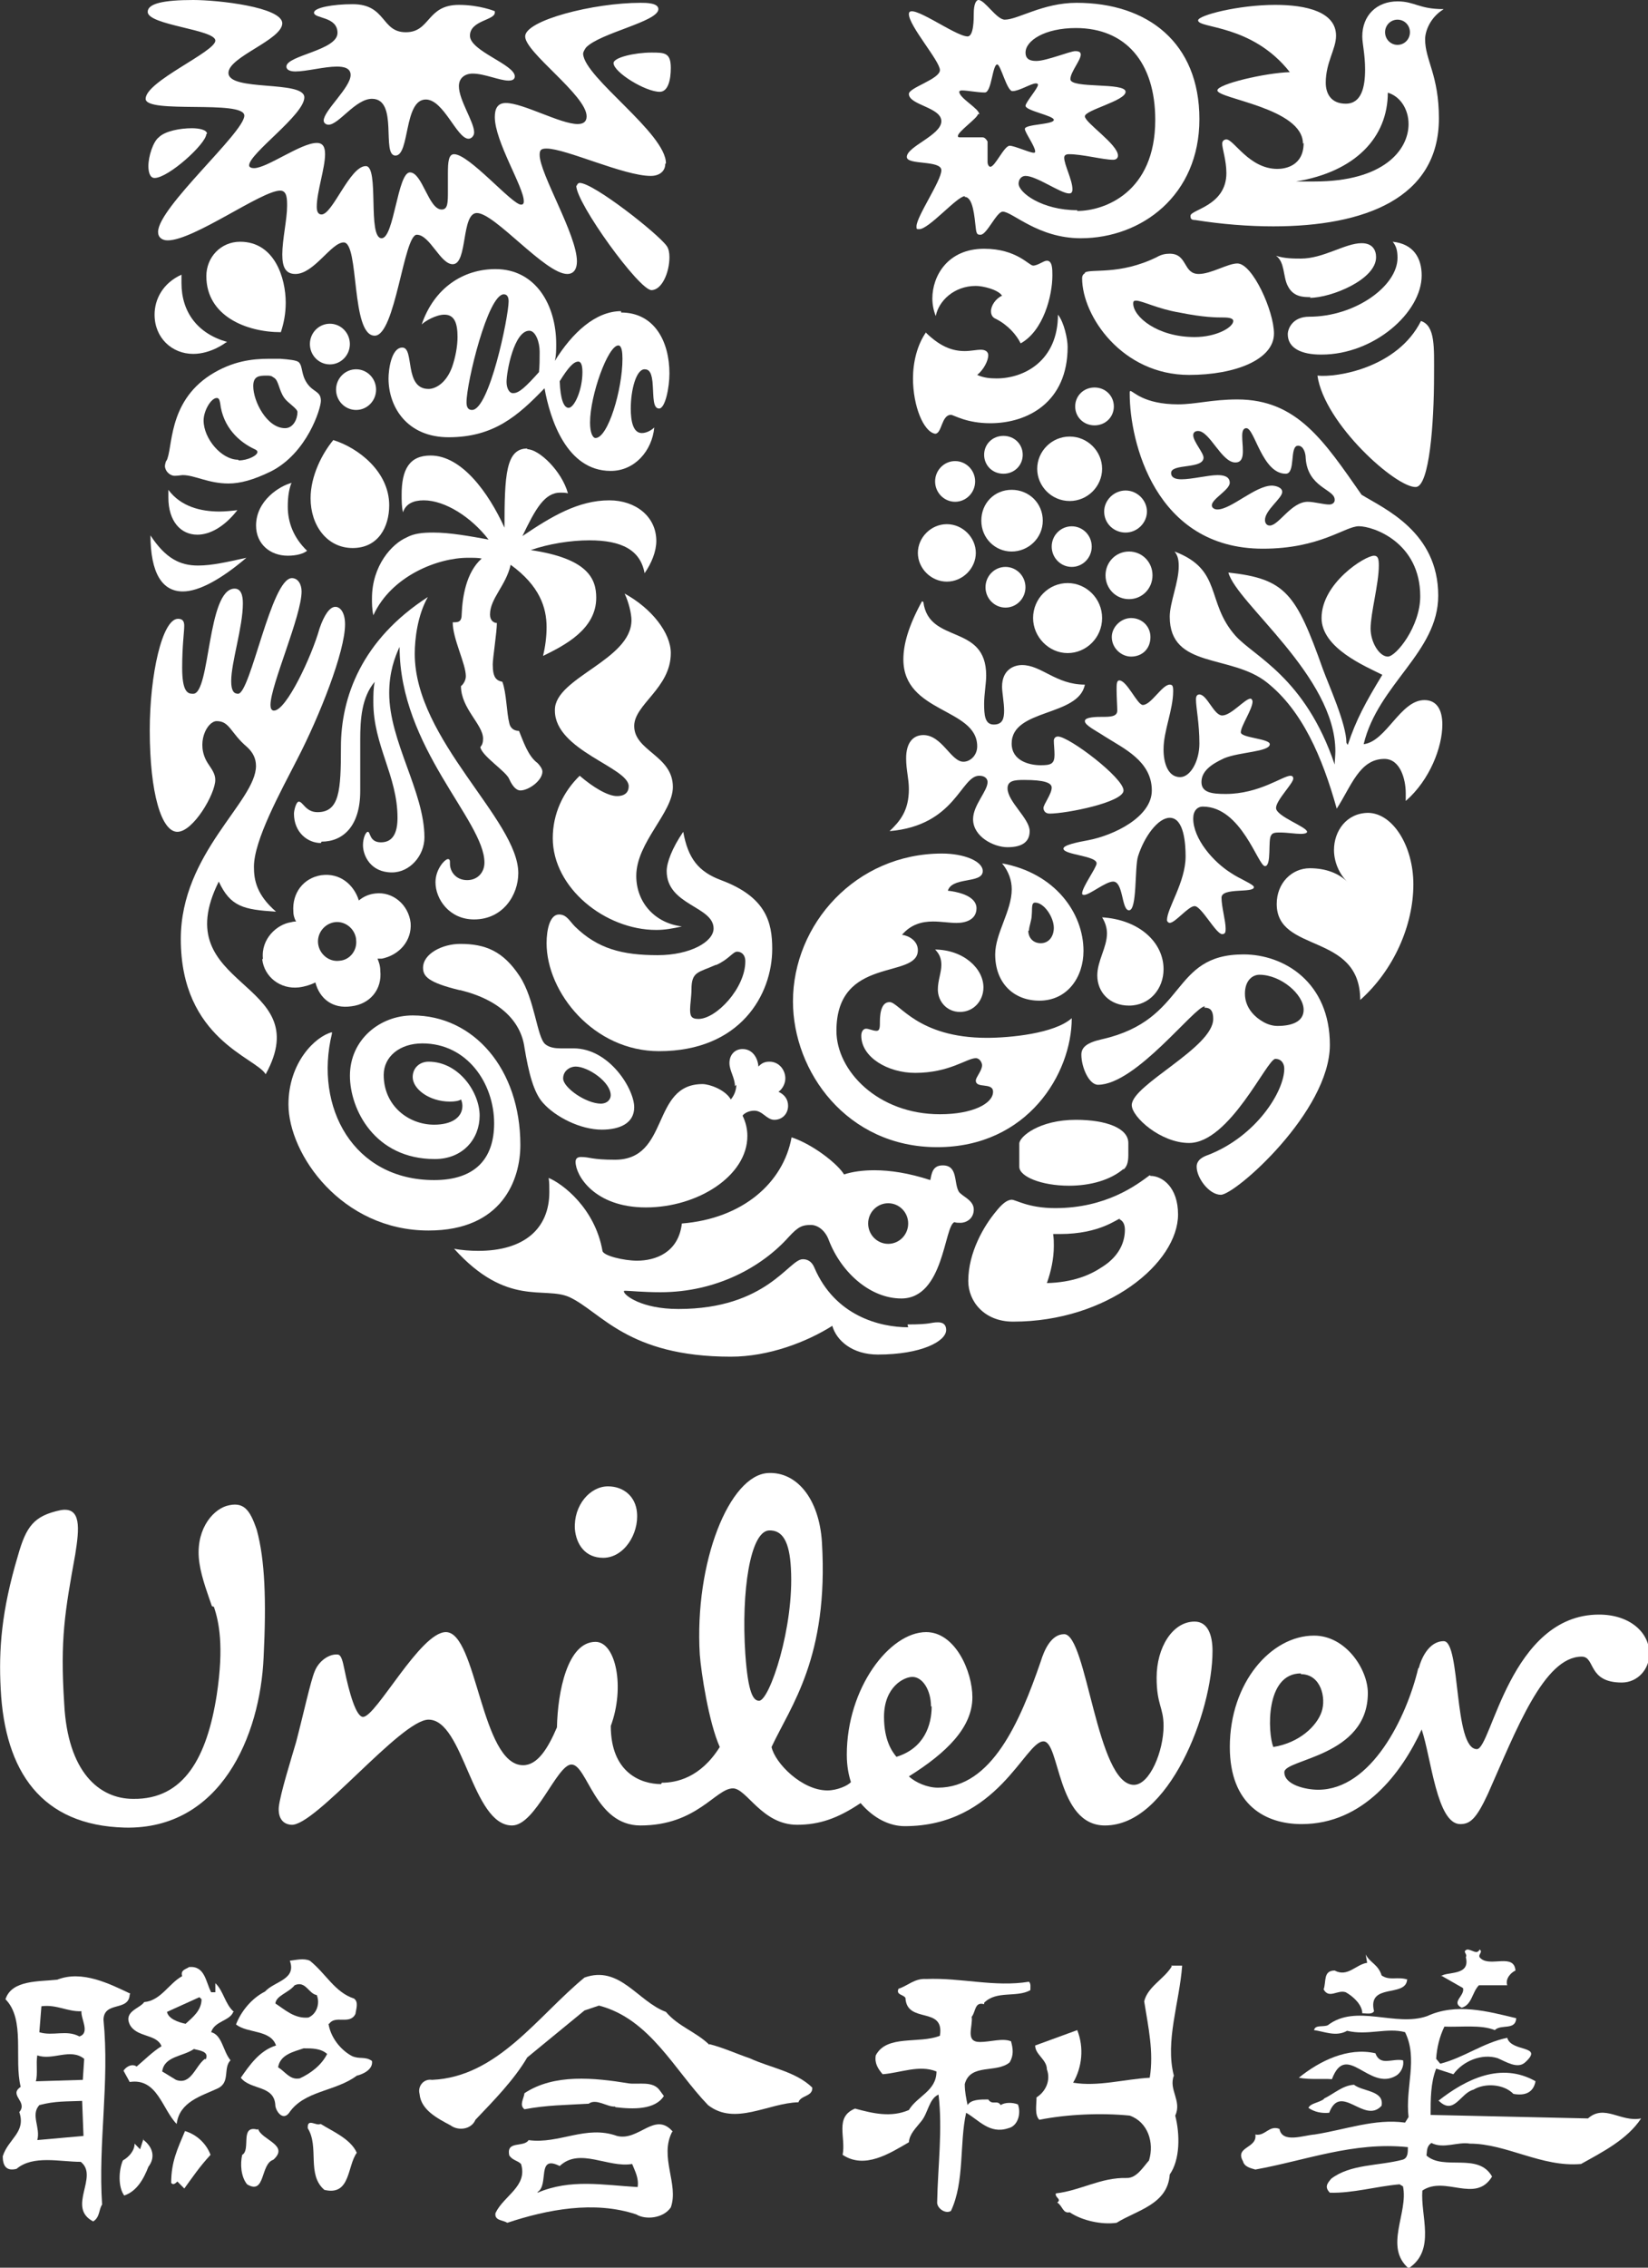
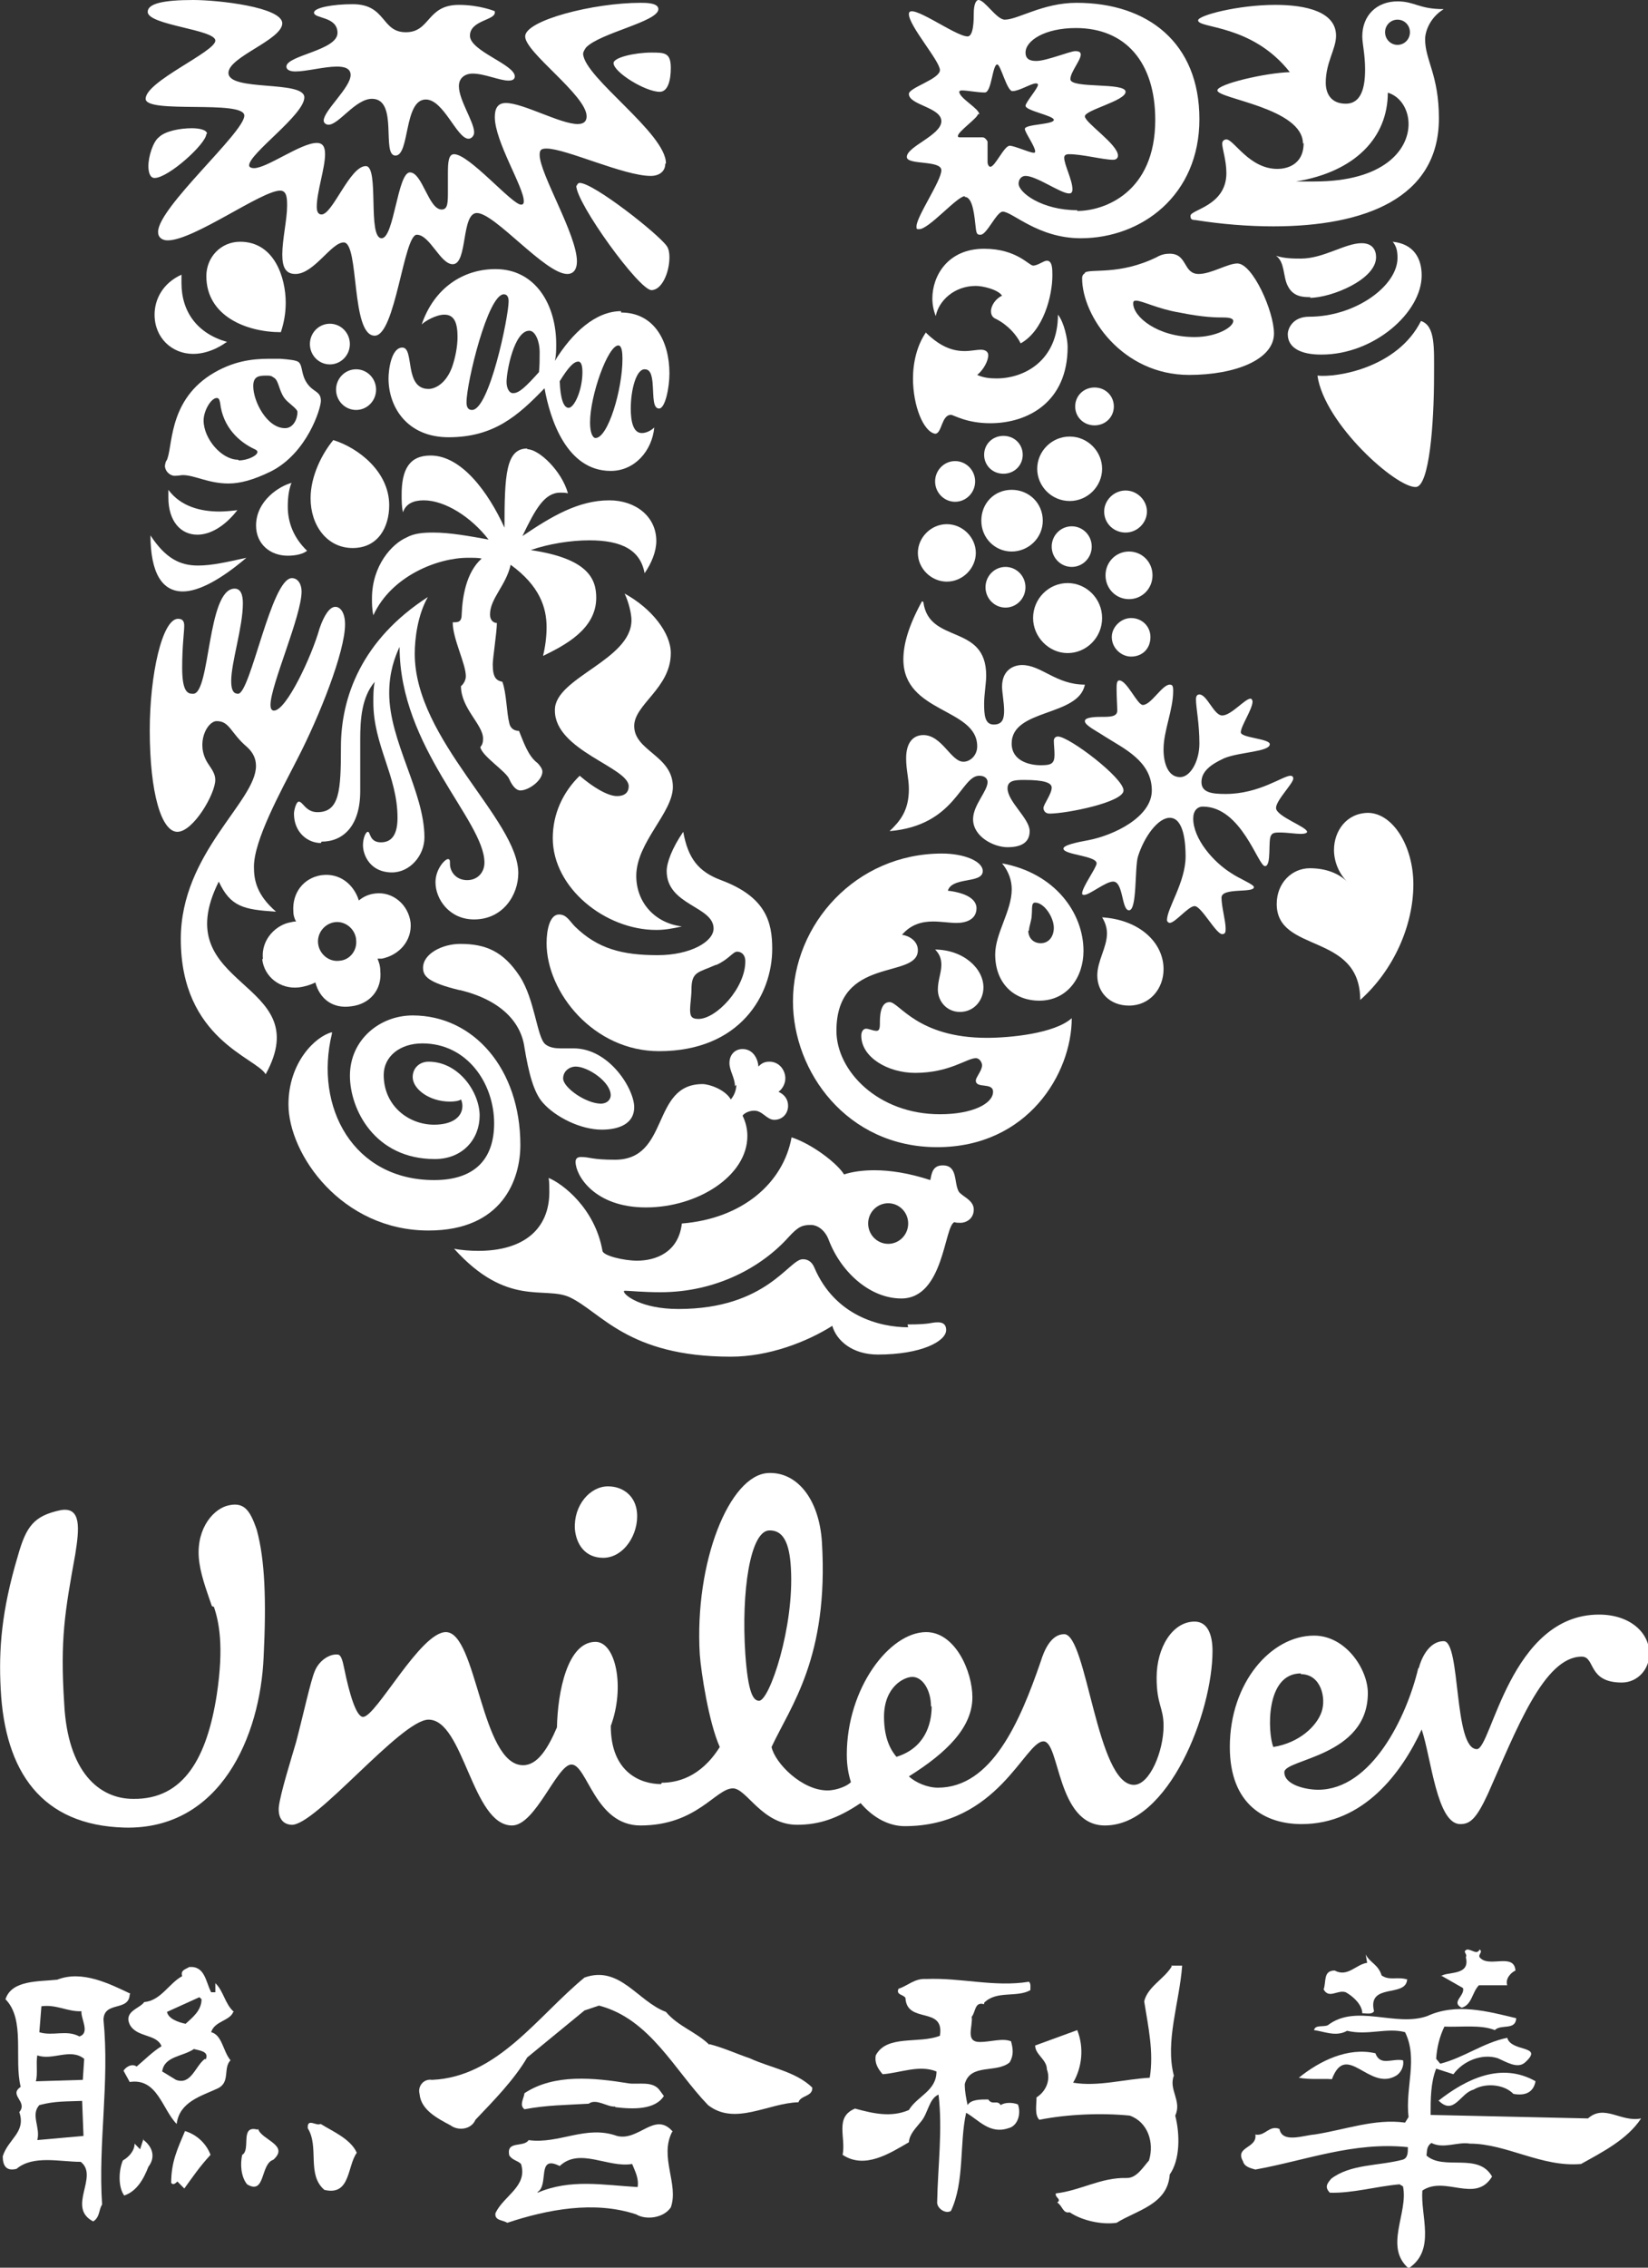
<svg xmlns="http://www.w3.org/2000/svg" width="24" height="33" viewBox="0 0 24 33" fill="none">
  <rect x="0" y="0" width="24" height="33" fill="#333333" stroke="none" />
  <g clip-path="url(#clip0_1018_55633)">
    <path d="M9.638 25.943C9.849 25.943 10.201 25.872 10.482 25.423C10.322 25.066 10.211 24.342 10.191 24.077C10.111 22.731 10.623 21.466 11.186 21.436C11.598 21.415 11.93 21.803 11.97 22.445C12.07 24.118 11.518 24.821 11.236 25.423C11.287 25.658 11.678 26.055 12.05 26.055C12.191 26.055 12.352 25.984 12.392 25.933C12.362 25.841 12.332 25.709 12.332 25.535C12.332 24.566 12.955 23.751 13.488 23.751C13.91 23.751 14.161 24.322 14.161 24.699C14.161 25.137 13.789 25.505 13.236 25.851C13.337 25.943 13.508 26.015 13.658 26.015C14.442 26.015 14.854 25.056 15.156 24.179C15.206 24.016 15.307 23.781 15.498 23.781C15.829 23.781 15.97 25.974 16.513 25.974C16.744 25.974 16.945 25.484 16.945 25.117C16.945 24.842 16.844 24.811 16.844 24.413C16.844 23.975 17.076 23.598 17.397 23.598C17.588 23.598 17.658 23.791 17.658 24.026C17.658 24.913 17.025 26.565 16.091 26.565C15.387 26.565 15.437 25.341 15.196 25.341C14.925 25.341 14.533 26.575 13.176 26.575C12.955 26.575 12.724 26.463 12.533 26.239C12.201 26.463 11.93 26.555 11.608 26.555C11.096 26.555 10.874 26.025 10.674 26.025C10.422 26.025 10.151 26.565 9.327 26.565C8.663 26.565 8.553 25.678 8.322 25.678C8.111 25.678 7.799 26.565 7.457 26.565C6.874 26.565 6.754 25.025 6.241 25.025C5.839 25.025 4.583 26.586 4.241 26.555C4.101 26.545 4.05 26.433 4.06 26.3C4.08 26.106 4.241 25.596 4.312 25.352C4.422 24.933 4.523 24.464 4.583 24.322C4.643 24.169 4.794 24.067 4.915 24.077C4.975 24.077 4.995 24.199 5.015 24.291C5.086 24.638 5.186 24.985 5.287 24.985C5.477 24.985 6.121 23.751 6.493 23.751C6.945 23.751 7.005 25.688 7.618 25.688C7.829 25.688 7.98 25.443 8.111 25.137C8.121 24.628 8.261 23.893 8.673 23.893C8.965 23.893 9.106 24.546 8.895 25.117C8.895 25.8 9.337 25.963 9.628 25.963L9.638 25.943ZM20.653 24.281C20.483 24.995 19.97 26.045 19.196 26.045C19.015 26.045 18.704 25.974 18.704 25.79C18.704 25.596 19.92 25.566 19.92 24.638C19.92 24.291 19.598 23.802 19.136 23.802C18.513 23.802 17.91 24.485 17.91 25.423C17.91 26.269 18.432 26.545 18.955 26.545C19.859 26.545 20.412 25.8 20.704 25.168C20.844 25.586 20.925 26.545 21.266 26.545C21.407 26.545 21.498 26.473 21.668 26.106C22.081 25.178 22.483 24.108 23.035 24.108C23.236 24.108 23.116 24.485 23.618 24.485C23.849 24.485 24.02 24.291 24.02 24.067C24.02 23.751 23.729 23.496 23.287 23.496C21.99 23.496 21.719 25.454 21.508 25.454C21.166 25.454 21.276 23.883 21.025 23.883C20.804 23.883 20.694 24.148 20.663 24.271L20.653 24.281ZM11.518 22.823C11.498 22.435 11.397 22.262 11.196 22.272C10.925 22.292 10.794 23.159 10.854 24.067C10.895 24.658 10.975 24.75 11.055 24.75C11.206 24.75 11.568 23.679 11.518 22.823ZM9.276 22.007C9.256 21.782 9.086 21.63 8.854 21.63C8.593 21.63 8.352 21.905 8.372 22.252C8.392 22.476 8.523 22.67 8.784 22.67C9.086 22.67 9.307 22.323 9.276 22.007ZM13.558 24.832C13.558 24.597 13.437 24.403 13.287 24.403C13.166 24.403 12.874 24.546 12.874 24.985C12.874 25.331 12.995 25.494 13.055 25.566C13.457 25.443 13.568 25.107 13.568 24.832H13.558ZM18.945 24.363C19.236 24.363 19.317 24.709 19.246 24.913C19.176 25.117 18.925 25.362 18.543 25.423C18.462 25.219 18.422 24.352 18.945 24.352V24.363ZM3.086 23.373C3.045 23.251 2.935 22.965 2.905 22.751C2.834 22.292 3.075 21.986 3.297 21.915C3.548 21.844 3.638 21.966 3.739 22.262C3.859 22.7 3.88 23.292 3.839 24.118C3.789 25.26 3.216 26.626 1.819 26.596C0.603 26.565 0.07 25.78 0.01 24.577C-0.02 24.006 0.02 23.445 0.261 22.639C0.382 22.211 0.493 22.058 0.885 21.976C1.186 21.925 1.156 22.241 1.096 22.619C0.945 23.455 0.874 23.853 0.935 24.791C0.985 25.79 1.447 26.178 1.94 26.178C2.684 26.188 3.015 25.566 3.156 24.668C3.266 23.944 3.186 23.598 3.116 23.384L3.086 23.373Z" fill="white" />
    <path d="M19.186 5.466C19.287 6.17 20.342 7.108 20.623 7.087C20.814 7.067 20.884 6.18 20.884 5.466C20.884 5.058 20.905 4.742 20.694 4.671C20.352 5.354 19.467 5.497 19.186 5.466ZM19.246 5.16C20.01 5.16 20.704 4.548 20.704 4.008C20.704 3.753 20.583 3.549 20.282 3.518C20.332 3.579 20.352 3.641 20.352 3.753C20.352 4.161 19.739 4.609 19.065 4.609C18.824 4.609 18.754 4.783 18.754 4.864C18.754 5.068 18.955 5.16 19.236 5.16H19.246ZM19.085 4.324C18.985 4.324 18.834 4.324 18.754 4.161C18.683 4.028 18.714 3.814 18.583 3.722C18.704 3.763 18.844 3.763 18.945 3.763C19.276 3.763 19.588 3.539 19.829 3.539C19.99 3.539 20.04 3.641 20.04 3.743C20.04 4.069 19.387 4.334 19.076 4.334L19.085 4.324Z" fill="white" />
    <path d="M2.814 10.096C3.065 10.096 3.015 8.566 3.417 8.566C3.507 8.566 3.537 8.658 3.537 8.78C3.537 9.127 3.367 9.637 3.367 9.912C3.367 10.055 3.407 10.096 3.467 10.096C3.648 10.096 3.95 8.413 4.251 8.413C4.341 8.413 4.392 8.505 4.392 8.607C4.392 8.964 3.939 9.973 3.939 10.259C3.939 10.3 3.95 10.341 3.99 10.341C4.171 10.341 4.542 9.545 4.653 9.147C4.723 8.943 4.804 8.831 4.884 8.831C4.955 8.831 5.025 8.913 5.025 9.086C5.025 9.484 4.653 10.422 4.331 11.044C4.08 11.534 3.698 12.227 3.698 12.615C3.698 12.808 3.738 13.023 4.02 13.267C3.547 13.237 3.357 13.196 3.186 12.829C2.402 14.399 4.633 14.246 3.869 15.633C3.728 15.389 2.633 15.123 2.633 13.665C2.633 12.411 3.728 11.666 3.728 11.146C3.728 11.044 3.688 10.953 3.598 10.871C3.357 10.667 3.346 10.494 3.156 10.494C3.015 10.494 2.844 10.82 3.025 11.105C3.085 11.197 3.135 11.258 3.135 11.35C3.135 11.554 2.814 12.105 2.583 12.105C2.352 12.105 2.181 11.544 2.181 10.626C2.181 9.82 2.362 9.005 2.593 9.005C2.663 9.005 2.683 9.045 2.683 9.107C2.683 9.198 2.653 9.392 2.653 9.719C2.653 10.065 2.733 10.096 2.804 10.096H2.814Z" fill="white" />
    <path d="M4.683 12.248C4.995 12.248 5.246 12.023 5.246 11.513V10.759C5.246 10.473 5.266 10.147 5.457 9.922C5.437 10.014 5.437 10.116 5.437 10.218C5.437 10.85 5.789 11.289 5.789 11.901C5.789 12.125 5.718 12.258 5.548 12.258C5.377 12.258 5.397 12.105 5.357 12.105C5.326 12.105 5.286 12.197 5.286 12.299C5.286 12.451 5.397 12.696 5.708 12.696C5.97 12.696 6.181 12.451 6.181 12.186C6.181 11.524 5.668 10.789 5.668 10.086C5.668 9.78 5.749 9.565 5.819 9.413C5.819 10.881 7.055 11.942 7.055 12.553C7.055 12.696 6.955 12.808 6.804 12.808C6.633 12.808 6.553 12.676 6.553 12.574C6.553 12.523 6.553 12.502 6.522 12.502C6.482 12.502 6.342 12.645 6.342 12.839C6.342 13.084 6.543 13.38 6.904 13.38C7.326 13.38 7.548 13.023 7.548 12.706C7.548 11.931 6.04 10.769 6.04 9.514C6.04 9.3 6.08 8.954 6.231 8.688C5.266 9.311 4.965 10.147 4.965 10.871C4.965 11.503 4.945 11.819 4.623 11.819C4.452 11.819 4.412 11.666 4.352 11.666C4.311 11.666 4.281 11.799 4.281 11.84C4.281 12.115 4.482 12.268 4.673 12.268L4.683 12.248Z" fill="white" />
    <path d="M17.397 4.905C17.719 4.905 17.96 4.762 17.96 4.671C17.96 4.64 17.92 4.62 17.819 4.62C17.719 4.62 17.528 4.62 17.176 4.548C16.864 4.497 16.633 4.375 16.543 4.375C16.513 4.375 16.503 4.385 16.503 4.416C16.503 4.609 16.854 4.905 17.397 4.905ZM15.799 3.967C15.889 3.906 16.302 4.008 16.844 3.743C16.915 3.702 16.975 3.692 17.035 3.692C17.297 3.692 17.226 3.987 17.457 3.987C17.638 3.987 17.879 3.834 18.02 3.834C18.241 3.834 18.553 4.528 18.553 4.854C18.553 5.232 17.99 5.456 17.317 5.456C16.342 5.456 15.759 4.599 15.759 4.049C15.759 4.008 15.779 3.987 15.799 3.977V3.967Z" fill="white" />
    <path d="M4.834 15.021C4.593 15.082 4.201 15.46 4.201 16.072C4.201 16.796 4.975 17.907 6.241 17.907C7.317 17.907 7.578 17.163 7.578 16.663C7.578 15.552 6.895 14.777 6.01 14.777C5.528 14.777 5.096 15.133 5.096 15.654C5.096 16.143 5.457 16.867 6.332 16.867C6.744 16.867 6.985 16.571 6.985 16.235C6.985 15.898 6.684 15.45 6.241 15.45C6.111 15.45 6.01 15.541 6.01 15.674C6.01 15.847 6.251 16.031 6.553 16.031C6.623 16.031 6.684 16.021 6.714 16C6.724 16.021 6.734 16.061 6.734 16.092C6.734 16.265 6.573 16.367 6.322 16.367C5.95 16.367 5.588 16.092 5.588 15.643C5.588 15.378 5.819 15.184 6.151 15.184C6.804 15.184 7.196 15.766 7.196 16.347C7.196 16.867 6.915 17.173 6.322 17.173C5.146 17.173 4.573 16.113 4.834 15.042V15.021Z" fill="white" />
    <path d="M12.643 17.805C12.643 17.968 12.774 18.101 12.935 18.101C13.096 18.101 13.226 17.968 13.226 17.805C13.226 17.642 13.096 17.51 12.935 17.51C12.774 17.51 12.643 17.642 12.643 17.805ZM13.216 19.274C13.568 19.274 13.548 19.243 13.659 19.243C13.769 19.243 13.779 19.315 13.779 19.355C13.779 19.519 13.417 19.712 12.784 19.712C12.412 19.712 12.181 19.508 12.121 19.294C11.749 19.529 11.196 19.743 10.643 19.743C9.136 19.743 8.754 19.09 8.292 18.876C7.93 18.713 7.387 19.029 6.613 18.172C6.714 18.193 6.854 18.203 6.965 18.203C7.638 18.203 8 17.877 8 17.346C8 17.275 8 17.204 7.99 17.142C8.191 17.224 8.664 17.581 8.774 18.203C8.784 18.274 9.086 18.346 9.277 18.346C9.538 18.346 9.88 18.234 9.93 17.805C10.814 17.734 11.407 17.214 11.528 16.551C11.839 16.653 12.201 16.939 12.292 17.091C12.412 17.051 12.563 17.03 12.734 17.03C12.965 17.03 13.236 17.071 13.548 17.173C13.568 17.081 13.578 16.959 13.729 16.959C13.95 16.959 13.89 17.204 13.96 17.336C14 17.408 14.181 17.459 14.181 17.601C14.181 17.744 14.06 17.795 13.99 17.795C13.96 17.795 13.92 17.795 13.9 17.785C13.749 17.836 13.749 18.896 13.126 18.896C12.674 18.896 12.252 18.519 12.071 18.05C12.02 17.907 11.91 17.826 11.809 17.826C11.689 17.826 11.628 17.846 11.488 17.999C11.096 18.438 10.432 18.805 9.618 18.805C9.367 18.805 9.166 18.784 9.116 18.784C9.086 18.784 9.086 18.784 9.086 18.794C9.086 18.846 9.337 19.049 9.88 19.049C11.166 19.049 11.488 18.325 11.689 18.325C11.719 18.325 11.809 18.325 11.86 18.448C12.161 19.151 12.814 19.315 13.226 19.315L13.216 19.274Z" fill="white" />
-     <path d="M17.547 14.644C17.397 14.644 16.543 15.786 15.99 15.786C15.859 15.786 15.748 15.531 15.748 15.348C15.748 15.246 15.819 15.174 16.05 15.123C17.306 14.838 17.035 13.889 18.11 13.889C18.703 13.889 19.367 14.297 19.367 15.205C19.367 16.174 17.99 17.387 17.779 17.387C17.608 17.387 17.427 17.142 17.427 16.979C17.427 16.928 17.447 16.857 17.598 16.806C18.301 16.531 18.703 15.878 18.703 15.552C18.703 15.48 18.663 15.409 18.573 15.409C18.452 15.409 17.909 16.633 17.316 16.633C16.904 16.633 16.482 16.255 16.482 16.082C16.482 15.786 17.668 15.246 17.668 14.828C17.668 14.675 17.598 14.664 17.538 14.664L17.547 14.644ZM18.341 14.185C18.241 14.185 18.13 14.267 18.13 14.46C18.13 14.685 18.301 14.817 18.392 14.868C18.442 14.899 18.522 14.93 18.603 14.93C18.814 14.93 18.985 14.868 18.985 14.695C18.985 14.471 18.653 14.185 18.341 14.185Z" fill="white" />
    <path d="M4.894 5.67C4.894 5.833 5.025 5.966 5.186 5.966C5.347 5.966 5.477 5.833 5.477 5.67C5.477 5.507 5.347 5.374 5.186 5.374C5.025 5.374 4.894 5.507 4.894 5.67ZM4.513 5.007C4.513 5.17 4.643 5.303 4.804 5.303C4.965 5.303 5.095 5.17 5.095 5.007C5.095 4.844 4.965 4.711 4.804 4.711C4.643 4.711 4.513 4.844 4.513 5.007ZM4.251 7.026C4.08 7.067 3.729 7.281 3.729 7.648C3.729 7.913 3.93 8.087 4.191 8.087C4.322 8.087 4.422 8.056 4.472 8.015C4.271 7.822 4.191 7.597 4.191 7.373C4.191 7.22 4.211 7.118 4.241 7.036L4.251 7.026ZM2.452 7.128C2.452 7.128 2.452 7.2 2.452 7.24C2.452 7.587 2.633 7.781 2.874 7.781C3.055 7.781 3.266 7.669 3.457 7.424C3.377 7.434 3.276 7.444 3.196 7.444C2.925 7.444 2.633 7.373 2.452 7.128ZM2.191 7.781C2.191 8.342 2.362 8.607 2.663 8.607C2.894 8.607 3.216 8.434 3.588 8.117C3.307 8.179 3.085 8.23 2.884 8.23C2.623 8.23 2.412 8.128 2.191 7.791V7.781ZM4.09 4.834C4.131 4.711 4.161 4.569 4.161 4.405C4.161 4.048 4 3.518 3.497 3.518C3.216 3.518 3.005 3.743 3.005 4.018C3.005 4.599 3.588 4.834 4.09 4.834ZM3.467 6.69C3.226 6.69 2.965 6.384 2.965 6.119C2.965 5.976 3.075 5.792 3.156 5.792C3.186 5.792 3.196 5.813 3.206 5.864C3.246 6.221 3.487 6.435 3.709 6.537C3.729 6.547 3.749 6.557 3.749 6.578C3.749 6.629 3.608 6.7 3.477 6.7L3.467 6.69ZM4.141 5.792C4.191 5.864 4.332 5.945 4.332 5.996C4.332 6.098 4.271 6.231 4.151 6.231C3.889 6.231 3.688 5.843 3.688 5.619C3.688 5.476 3.769 5.466 3.879 5.466C3.93 5.466 3.95 5.466 3.99 5.497C4.06 5.537 4.06 5.68 4.141 5.792ZM2.422 6.7C2.422 6.7 2.402 6.751 2.402 6.781C2.402 6.853 2.472 6.924 2.543 6.924C2.603 6.924 2.633 6.914 2.663 6.914C2.834 6.914 3.035 7.036 3.327 7.036C3.497 7.036 3.688 6.985 3.94 6.863C4.472 6.598 4.673 5.945 4.673 5.833C4.673 5.69 4.563 5.711 4.472 5.578C4.382 5.446 4.412 5.333 4.352 5.272C4.322 5.242 4.211 5.231 4.08 5.221C4.04 5.221 3.98 5.221 3.92 5.221C3.678 5.221 3.387 5.252 3.065 5.456C2.432 5.864 2.523 6.537 2.422 6.71V6.7ZM4.854 6.404C4.693 6.598 4.523 6.924 4.523 7.251C4.523 7.648 4.764 7.975 5.136 7.975C5.508 7.975 5.668 7.669 5.668 7.353C5.668 6.863 5.216 6.516 4.854 6.404ZM3.286 4.987C3.286 4.987 3.075 5.15 2.814 5.15C2.502 5.15 2.251 4.915 2.251 4.579C2.251 4.354 2.372 4.12 2.643 3.997C2.643 4.038 2.643 4.079 2.643 4.12C2.643 4.538 2.874 4.854 3.307 4.976L3.286 4.987Z" fill="white" />
    <path d="M16.08 7.444C16.08 7.618 16.221 7.75 16.392 7.75C16.563 7.75 16.703 7.608 16.703 7.444C16.703 7.281 16.563 7.138 16.392 7.138C16.221 7.138 16.08 7.281 16.08 7.444ZM16.1 8.372C16.1 8.566 16.251 8.719 16.442 8.719C16.633 8.719 16.784 8.566 16.784 8.372C16.784 8.179 16.633 8.026 16.442 8.026C16.251 8.026 16.1 8.179 16.1 8.372ZM15.045 8.994C15.045 9.27 15.276 9.504 15.548 9.504C15.819 9.504 16.05 9.28 16.05 8.994C16.05 8.709 15.819 8.485 15.548 8.485C15.276 8.485 15.045 8.709 15.045 8.994ZM15.316 7.954C15.316 8.117 15.447 8.25 15.608 8.25C15.769 8.25 15.899 8.117 15.899 7.954C15.899 7.791 15.769 7.659 15.608 7.659C15.447 7.659 15.316 7.791 15.316 7.954ZM14.352 8.546C14.352 8.709 14.482 8.842 14.643 8.842C14.804 8.842 14.934 8.709 14.934 8.546C14.934 8.383 14.804 8.25 14.643 8.25C14.482 8.25 14.352 8.383 14.352 8.546ZM15.105 6.822C15.105 7.077 15.316 7.291 15.578 7.291C15.839 7.291 16.05 7.077 16.05 6.822C16.05 6.567 15.839 6.353 15.578 6.353C15.316 6.353 15.105 6.567 15.105 6.822ZM15.658 5.915C15.658 6.068 15.779 6.19 15.94 6.19C16.1 6.19 16.221 6.068 16.221 5.915C16.221 5.762 16.1 5.639 15.94 5.639C15.779 5.639 15.658 5.762 15.658 5.915ZM14.332 6.618C14.332 6.771 14.452 6.894 14.613 6.894C14.774 6.894 14.894 6.771 14.894 6.618C14.894 6.465 14.774 6.343 14.613 6.343C14.452 6.343 14.332 6.465 14.332 6.618ZM14.291 7.577C14.291 7.832 14.492 8.026 14.733 8.026C14.975 8.026 15.186 7.832 15.186 7.577C15.186 7.322 14.985 7.128 14.733 7.128C14.482 7.128 14.291 7.322 14.291 7.577ZM13.367 8.046C13.367 8.27 13.558 8.464 13.789 8.464C14.02 8.464 14.211 8.27 14.211 8.046C14.211 7.822 14.02 7.628 13.789 7.628C13.558 7.628 13.367 7.822 13.367 8.046ZM13.618 7.006C13.618 7.169 13.749 7.302 13.909 7.302C14.07 7.302 14.201 7.169 14.201 7.006C14.201 6.843 14.07 6.71 13.909 6.71C13.749 6.71 13.618 6.843 13.618 7.006ZM16.191 9.27C16.191 9.127 16.322 8.994 16.472 8.994C16.633 8.994 16.754 9.117 16.754 9.27C16.754 9.443 16.633 9.555 16.472 9.555C16.331 9.555 16.191 9.433 16.191 9.27Z" fill="white" />
-     <path d="M16.302 17.744C16.302 17.744 16.382 17.765 16.382 17.897C16.382 18.06 16.312 18.274 16.05 18.438C15.869 18.56 15.618 18.662 15.246 18.672C15.307 18.499 15.347 18.315 15.347 18.132C15.347 18.07 15.347 18.03 15.337 17.958H15.437C16.02 17.958 16.271 17.734 16.312 17.734L16.302 17.744ZM16.362 17.02C16.422 16.969 16.432 16.887 16.432 16.806V16.633C16.432 16.418 16.111 16.296 15.668 16.296C15.136 16.296 14.844 16.541 14.844 16.643V16.979C14.844 17.122 15.166 17.255 15.568 17.255C15.88 17.255 16.171 17.173 16.362 17.01V17.02ZM16.744 17.102C16.553 17.244 16.111 17.581 15.367 17.581C14.975 17.581 14.794 17.459 14.734 17.459C14.663 17.459 14.583 17.53 14.503 17.632C14.332 17.836 14.101 18.223 14.101 18.642C14.101 18.937 14.332 19.233 14.754 19.233C16.131 19.233 17.156 18.376 17.156 17.673C17.156 17.275 16.925 17.112 16.754 17.112L16.744 17.102Z" fill="white" />
    <path d="M16.945 10.912C16.945 11.095 17.005 11.309 17.186 11.309C17.337 11.309 17.467 11.075 17.467 10.82C17.467 10.524 17.417 10.3 17.417 10.177C17.417 10.126 17.437 10.106 17.467 10.106C17.578 10.106 17.678 10.412 17.799 10.412C17.93 10.412 18.131 10.167 18.211 10.167C18.231 10.167 18.241 10.198 18.241 10.208C18.241 10.32 18.07 10.565 18.07 10.657C18.07 10.738 18.492 10.748 18.492 10.83C18.492 10.942 18.05 10.942 17.829 11.034C17.628 11.126 17.497 11.228 17.497 11.381C17.497 11.534 17.648 11.554 17.849 11.554C18.341 11.554 18.683 11.289 18.794 11.289C18.814 11.289 18.834 11.299 18.834 11.33C18.834 11.401 18.583 11.646 18.583 11.758C18.583 11.88 19.035 12.033 19.035 12.105C19.035 12.125 18.995 12.135 18.945 12.135C18.864 12.135 18.744 12.115 18.643 12.115C18.583 12.115 18.532 12.115 18.512 12.156C18.462 12.217 18.522 12.604 18.422 12.604C18.321 12.604 18.08 11.738 17.517 11.738C17.437 11.738 17.377 11.799 17.377 11.911C17.377 12.207 17.668 12.543 17.93 12.706C18.05 12.788 18.261 12.87 18.261 12.91C18.261 13.002 17.789 12.91 17.789 13.063C17.789 13.196 17.849 13.4 17.849 13.512C17.849 13.553 17.849 13.594 17.799 13.594C17.708 13.594 17.497 13.186 17.397 13.186C17.306 13.186 17.115 13.43 17.035 13.43C17.015 13.43 16.995 13.41 16.995 13.39C16.995 13.216 17.266 12.839 17.266 12.462C17.266 12.288 17.246 11.901 17.035 11.901C16.864 11.901 16.663 12.176 16.573 12.462C16.522 12.625 16.563 13.247 16.442 13.247C16.331 13.247 16.362 12.829 16.211 12.829C16.1 12.829 15.869 13.023 15.789 13.023C15.779 13.023 15.759 13.023 15.759 13.002C15.759 12.91 15.97 12.625 15.97 12.564C15.97 12.451 15.487 12.441 15.487 12.349C15.487 12.299 15.678 12.258 15.849 12.227C16.221 12.156 16.774 11.89 16.774 11.503C16.774 11.075 16.362 10.891 16.09 10.718C15.95 10.626 15.799 10.555 15.799 10.493C15.799 10.432 15.98 10.432 16.05 10.432C16.161 10.432 16.271 10.432 16.271 10.341C16.271 10.279 16.261 10.147 16.261 10.035C16.261 9.963 16.261 9.902 16.301 9.902C16.412 9.902 16.563 10.259 16.643 10.259C16.764 10.259 16.924 9.963 17.035 9.963C17.075 9.963 17.085 9.984 17.085 10.055C17.085 10.33 16.945 10.636 16.945 10.901V10.912ZM13.447 8.76C13.527 9.382 14.362 9.066 14.362 9.831C14.362 9.943 14.332 10.106 14.332 10.239C14.332 10.402 14.341 10.544 14.472 10.544C14.603 10.544 14.623 10.453 14.623 10.341C14.623 10.228 14.593 10.075 14.593 9.994C14.593 9.739 14.774 9.678 14.884 9.678C15.166 9.678 15.377 9.963 15.799 9.963C15.708 10.432 14.733 10.31 14.733 10.82C14.733 11.075 14.995 11.136 15.156 11.136C15.306 11.136 15.357 11.116 15.357 10.983C15.357 10.912 15.347 10.83 15.347 10.779C15.347 10.748 15.367 10.718 15.407 10.718C15.568 10.718 16.362 11.319 16.362 11.503C16.362 11.676 15.527 11.84 15.286 11.84C15.216 11.84 15.196 11.789 15.196 11.758C15.196 11.707 15.316 11.554 15.316 11.462C15.316 11.391 15.206 11.35 14.914 11.35C14.774 11.35 14.673 11.36 14.673 11.472C14.673 11.666 14.995 11.911 14.995 12.095C14.995 12.237 14.904 12.329 14.673 12.329C14.472 12.329 14.171 12.176 14.171 11.921C14.171 11.717 14.382 11.513 14.382 11.381C14.382 11.34 14.352 11.289 14.261 11.289C13.99 11.289 13.919 12.013 12.955 12.095C13.105 11.952 13.236 11.799 13.236 11.483C13.236 11.33 13.196 11.207 13.196 11.034C13.196 10.81 13.296 10.697 13.447 10.697C13.718 10.697 13.849 11.085 14.03 11.085C14.13 11.085 14.231 10.993 14.231 10.861C14.231 10.3 13.156 10.381 13.156 9.596C13.156 9.382 13.226 9.117 13.427 8.75L13.447 8.76Z" fill="white" />
    <path d="M14.975 13.543C14.975 13.645 15.045 13.726 15.156 13.726C15.277 13.726 15.347 13.624 15.347 13.502C15.347 13.349 15.206 13.135 15.075 13.135C15.015 13.135 15.035 13.226 15.025 13.318C15.025 13.39 14.985 13.482 14.985 13.543H14.975ZM14.593 12.564C15.367 12.706 15.779 13.288 15.779 13.838C15.779 14.216 15.548 14.562 15.136 14.562C14.764 14.562 14.493 14.307 14.493 13.889C14.493 13.583 14.734 13.257 14.734 12.941C14.734 12.819 14.694 12.686 14.593 12.564ZM13.618 13.818C13.689 13.889 13.709 13.961 13.709 14.042C13.709 14.155 13.658 14.267 13.658 14.399C13.658 14.573 13.789 14.726 13.98 14.726C14.181 14.726 14.322 14.562 14.322 14.369C14.322 14.093 14.03 13.818 13.608 13.818H13.618ZM16.05 13.349C16.101 13.431 16.121 13.512 16.121 13.583C16.121 13.787 15.98 13.981 15.98 14.195C15.98 14.44 16.161 14.634 16.442 14.634C16.744 14.634 16.945 14.389 16.945 14.104C16.945 13.716 16.593 13.38 16.04 13.349H16.05ZM13.799 12.961C14.141 13.002 14.221 13.124 14.221 13.216C14.221 13.38 14.07 13.431 13.93 13.431C13.829 13.431 13.709 13.41 13.588 13.41C13.427 13.41 13.266 13.451 13.136 13.604C13.226 13.614 13.367 13.685 13.367 13.828C13.367 14.257 12.181 13.9 12.181 15.001C12.181 15.582 12.784 16.215 13.689 16.215C14.161 16.215 14.462 16.061 14.462 15.888C14.462 15.745 14.211 15.847 14.211 15.725C14.211 15.674 14.302 15.582 14.302 15.501C14.302 15.47 14.271 15.399 14.211 15.399C14.081 15.399 13.829 15.613 13.327 15.613C12.935 15.613 12.543 15.389 12.543 15.072C12.543 15.011 12.573 14.97 12.613 14.97C12.653 14.97 12.714 15.001 12.764 15.001C12.804 15.001 12.814 14.97 12.814 14.889C12.814 14.807 12.814 14.583 12.955 14.583C13.096 14.583 13.357 15.103 14.372 15.103C14.704 15.103 15.357 15.042 15.608 14.817C15.608 15.623 14.965 16.694 13.648 16.694C12.332 16.694 11.548 15.592 11.548 14.573C11.548 13.451 12.462 12.421 13.719 12.421C14.04 12.421 14.312 12.533 14.312 12.676C14.312 12.87 13.839 12.747 13.799 12.982V12.961Z" fill="white" />
    <path d="M9.045 4.548C9.528 4.548 9.749 4.966 9.749 5.435C9.749 5.639 9.688 5.945 9.598 5.945C9.507 5.945 9.518 5.772 9.507 5.619C9.497 5.425 9.457 5.374 9.387 5.374C9.266 5.374 9.186 5.67 9.186 5.945C9.186 6.119 9.216 6.302 9.347 6.302C9.417 6.302 9.487 6.261 9.528 6.221C9.497 6.557 9.246 6.853 8.894 6.853C8.251 6.853 8.01 6.098 7.93 5.65C7.538 6.057 7.186 6.363 6.533 6.363C5.93 6.363 5.658 5.925 5.658 5.507C5.658 5.384 5.698 5.058 5.859 5.058C6.04 5.058 5.879 5.66 6.241 5.66C6.332 5.66 6.492 5.588 6.583 5.344C6.633 5.201 6.663 5.038 6.663 4.905C6.663 4.711 6.623 4.579 6.472 4.579C6.352 4.579 6.191 4.671 6.141 4.722C6.322 4.191 6.744 3.916 7.216 3.916C7.799 3.916 8.1 4.436 8.1 5.007C8.1 5.089 8.1 5.18 8.08 5.252C8.332 4.844 8.673 4.528 9.045 4.528V4.548ZM8.482 5.415C8.482 5.293 8.452 5.262 8.422 5.262C8.352 5.262 8.271 5.354 8.151 5.548C8.161 5.813 8.211 5.935 8.281 5.935C8.362 5.935 8.482 5.68 8.482 5.415ZM7.477 5.721C7.558 5.721 7.658 5.629 7.849 5.415C7.859 5.323 7.859 5.231 7.859 5.119C7.859 4.976 7.799 4.813 7.708 4.813C7.487 4.813 7.377 5.405 7.377 5.558C7.377 5.65 7.417 5.721 7.467 5.721H7.477ZM8.673 6.374C8.854 6.374 9.065 5.67 9.065 5.221C9.065 5.129 9.055 5.027 9.005 5.027C8.854 5.027 8.593 5.751 8.593 6.149C8.593 6.302 8.633 6.374 8.673 6.374ZM6.874 5.966C7.126 5.966 7.407 4.609 7.407 4.385C7.407 4.324 7.387 4.283 7.337 4.283C7.105 4.283 6.794 5.568 6.794 5.853C6.794 5.904 6.804 5.966 6.874 5.966Z" fill="white" />
    <path d="M7.678 6.527C7.367 6.527 7.347 6.914 7.347 7.679C7.115 7.169 6.724 6.629 6.271 6.629C5.96 6.629 5.849 6.833 5.849 7.2C5.849 7.271 5.849 7.383 5.869 7.455C5.909 7.332 6.02 7.281 6.171 7.281C6.482 7.281 6.864 7.526 7.115 7.852C6.834 7.801 6.553 7.75 6.311 7.75C6.161 7.75 6.03 7.761 5.92 7.822C5.708 7.914 5.417 8.23 5.417 8.709C5.417 8.78 5.417 8.862 5.437 8.954C5.698 8.383 6.372 8.117 6.814 8.117C6.904 8.117 6.965 8.117 7.015 8.128C6.784 8.332 6.734 8.699 6.724 8.933C6.724 9.056 6.673 9.056 6.593 9.056C6.593 9.3 6.784 9.657 6.784 9.841C6.784 9.902 6.744 9.963 6.713 9.984C6.713 10.31 7.035 10.544 7.035 10.748C7.035 10.8 7.025 10.84 6.995 10.871C7.015 11.003 7.377 11.228 7.417 11.34C7.477 11.473 7.538 11.503 7.578 11.503C7.698 11.503 7.899 11.36 7.899 11.228C7.899 11.187 7.859 11.136 7.829 11.105C7.688 11.003 7.618 10.779 7.558 10.636C7.507 10.636 7.437 10.616 7.417 10.524C7.377 10.371 7.377 10.086 7.316 9.922C7.226 9.902 7.176 9.861 7.176 9.668C7.176 9.576 7.236 9.198 7.236 9.066C7.196 9.066 7.136 9.035 7.136 8.943C7.136 8.709 7.367 8.525 7.437 8.219C7.859 8.525 7.96 8.842 7.96 9.127C7.96 9.27 7.94 9.413 7.909 9.545C8.221 9.392 8.683 9.158 8.683 8.699C8.683 8.423 8.563 8.128 7.729 8.005C7.99 7.914 8.311 7.863 8.583 7.863C9.055 7.863 9.327 8.005 9.387 8.342C9.487 8.199 9.558 8.026 9.558 7.873C9.558 7.516 9.256 7.281 8.874 7.281C8.422 7.281 8.03 7.516 7.608 7.801C7.799 7.404 7.93 7.169 8.161 7.169C8.201 7.169 8.231 7.169 8.271 7.179C8.181 6.853 7.849 6.537 7.678 6.537V6.527Z" fill="white" />
    <path d="M19.919 11.829C20.281 11.829 20.583 12.309 20.583 12.87C20.583 13.461 20.301 14.114 19.809 14.552C19.809 13.563 18.593 13.879 18.593 13.155C18.593 12.849 18.814 12.635 19.075 12.635C19.306 12.635 19.497 12.707 19.628 12.839C19.497 12.717 19.427 12.533 19.427 12.37C19.427 12.095 19.608 11.829 19.93 11.829H19.919Z" fill="white" />
    <path d="M14.593 4.303C14.533 4.212 14.312 4.161 14.211 4.161C13.889 4.161 13.668 4.385 13.628 4.599C13.598 4.528 13.578 4.436 13.578 4.344C13.578 4.018 13.799 3.62 14.332 3.62C14.804 3.62 14.985 3.865 15.045 3.865C15.116 3.865 15.196 3.794 15.246 3.794C15.326 3.794 15.326 3.916 15.326 4.008C15.326 4.303 15.196 4.813 14.864 4.997C14.804 4.875 14.683 4.732 14.502 4.64C14.452 4.62 14.432 4.579 14.432 4.528C14.432 4.446 14.502 4.344 14.593 4.303ZM13.487 4.844C13.678 5.028 13.849 5.109 14.05 5.109C14.131 5.109 14.231 5.089 14.281 5.089C14.352 5.089 14.392 5.119 14.392 5.17C14.392 5.252 14.322 5.384 14.231 5.456C14.322 5.497 14.412 5.507 14.512 5.507C14.925 5.507 15.407 5.242 15.407 4.579C15.497 4.691 15.548 4.936 15.548 5.048C15.548 5.854 14.965 6.159 14.422 6.159C14.07 6.159 13.889 6.037 13.849 6.037C13.708 6.037 13.719 6.312 13.618 6.312C13.447 6.282 13.296 5.905 13.296 5.507C13.296 5.272 13.357 5.017 13.487 4.834V4.844Z" fill="white" />
    <path d="M7.206 0.163C7.206 0.163 6.985 0.071 6.683 0.071C6.211 0.071 6.271 0.469 5.91 0.469C5.548 0.469 5.628 0.061 5.136 0.061C4.844 0.061 4.573 0.112 4.573 0.184C4.573 0.275 4.915 0.235 4.915 0.479C4.915 0.734 4.171 0.806 4.171 0.969C4.171 1.02 4.231 1.04 4.302 1.04C4.462 1.04 4.724 0.969 4.905 0.969C5.005 0.969 5.106 0.989 5.106 1.091C5.106 1.275 4.714 1.611 4.714 1.754C4.714 1.795 4.754 1.815 4.784 1.815C4.935 1.815 5.176 1.438 5.417 1.438C5.809 1.438 5.548 2.264 5.759 2.264C5.97 2.264 5.879 1.448 6.201 1.448C6.462 1.448 6.653 2.019 6.824 2.019C6.864 2.019 6.905 1.978 6.905 1.927C6.905 1.774 6.683 1.458 6.683 1.254C6.683 1.132 6.774 1.071 6.884 1.071C7.055 1.071 7.276 1.173 7.407 1.173C7.447 1.173 7.497 1.163 7.497 1.112C7.497 0.938 6.844 0.744 6.844 0.52C6.844 0.296 7.206 0.296 7.206 0.184V0.163ZM8.935 0.918C8.935 1.05 9.397 1.336 9.608 1.336C9.729 1.336 9.769 1.163 9.769 0.989C9.769 0.765 9.678 0.765 9.487 0.765C9.246 0.765 8.935 0.836 8.935 0.918ZM9.698 2.376C9.698 1.938 8.513 1.132 8.492 0.785C8.492 0.755 8.513 0.724 8.533 0.693C8.734 0.479 9.588 0.316 9.588 0.133C9.588 0.041 9.407 0.041 9.327 0.041C8.643 0.041 7.648 0.296 7.648 0.53C7.648 0.765 8.543 1.387 8.543 1.693C8.543 1.774 8.492 1.805 8.412 1.805C8.161 1.805 7.618 1.499 7.367 1.499C7.246 1.499 7.206 1.581 7.206 1.703C7.206 2.06 7.628 2.723 7.628 2.927C7.628 2.947 7.628 2.978 7.588 2.978C7.457 2.978 6.834 2.244 6.613 2.244C6.533 2.244 6.523 2.356 6.523 2.519V2.774C6.523 2.947 6.523 3.049 6.432 3.049C6.241 3.049 6.151 2.509 5.97 2.509C5.789 2.509 5.739 3.467 5.558 3.467C5.347 3.467 5.528 2.417 5.327 2.417C5.095 2.417 4.844 3.121 4.683 3.121C4.623 3.121 4.613 3.059 4.613 3.008C4.613 2.794 4.734 2.447 4.734 2.244C4.734 2.142 4.704 2.08 4.613 2.08C4.382 2.08 3.889 2.447 3.699 2.447C3.668 2.447 3.628 2.437 3.628 2.407C3.628 2.233 4.432 1.672 4.432 1.417C4.432 1.163 3.327 1.336 3.327 1.061C3.327 0.826 4.111 0.581 4.111 0.337C4.101 0.102 3.176 0 2.814 0C2.382 0 2.151 0.051 2.151 0.173C2.151 0.367 3.136 0.428 3.136 0.591C3.136 0.755 2.121 1.183 2.121 1.438C2.121 1.662 3.558 1.448 3.558 1.683C3.558 1.927 2.302 3.019 2.302 3.375C2.302 3.457 2.362 3.498 2.442 3.498C2.824 3.498 3.809 2.774 4.08 2.774C4.181 2.774 4.181 2.896 4.181 2.998C4.181 3.192 4.111 3.488 4.111 3.702C4.111 3.875 4.151 3.987 4.302 3.987C4.573 3.987 4.824 3.528 5.005 3.528C5.236 3.528 5.106 4.885 5.457 4.885C5.759 4.885 5.879 3.416 6.07 3.416C6.261 3.416 6.412 3.845 6.593 3.845C6.814 3.845 6.714 3.1 6.945 3.1C7.206 3.1 7.94 3.987 8.261 3.987C8.362 3.987 8.402 3.906 8.402 3.804C8.402 3.416 7.859 2.529 7.859 2.254C7.859 2.182 7.879 2.162 7.96 2.162C8.241 2.162 9.085 2.56 9.477 2.56C9.608 2.56 9.688 2.488 9.688 2.386L9.698 2.376ZM3.005 1.948C3.005 2.091 2.452 2.59 2.251 2.59C2.181 2.59 2.161 2.498 2.161 2.417C2.161 2.274 2.231 2.06 2.312 1.999C2.402 1.907 2.623 1.866 2.794 1.866C2.894 1.866 3.015 1.887 3.015 1.948H3.005ZM8.392 2.702C8.392 2.957 9.307 4.222 9.487 4.222C9.638 4.222 9.749 3.967 9.749 3.743C9.749 3.681 9.739 3.62 9.709 3.579C9.578 3.396 8.643 2.662 8.442 2.662C8.422 2.662 8.402 2.682 8.402 2.702H8.392Z" fill="white" />
    <path d="M20.171 0.469C20.171 0.571 20.252 0.653 20.352 0.653C20.453 0.653 20.533 0.571 20.533 0.469C20.533 0.367 20.453 0.286 20.352 0.286C20.252 0.286 20.171 0.367 20.171 0.469ZM18.975 2.091C18.975 1.57 17.729 1.438 17.729 1.315C17.729 1.224 18.422 1.061 18.784 1.05C18.231 0.347 17.448 0.418 17.448 0.296C17.448 0.224 18.03 0.071 18.573 0.071C19.025 0.071 19.457 0.173 19.457 0.52C19.457 0.714 19.307 0.908 19.307 1.203C19.307 1.366 19.387 1.509 19.598 1.509C19.829 1.509 19.88 1.265 19.88 1.01C19.88 0.795 19.839 0.632 19.839 0.53C19.839 0.224 20.05 0.02 20.352 0.02C20.603 0.02 20.663 0.133 21.025 0.133C20.824 0.255 20.754 0.459 20.754 0.571C20.754 0.877 20.955 1.091 20.955 1.723C20.955 2.886 19.87 3.294 18.543 3.294C18.181 3.294 17.789 3.263 17.407 3.202C17.347 3.202 17.337 3.182 17.337 3.141C17.337 3.049 17.86 2.998 17.86 2.519C17.86 2.335 17.799 2.162 17.799 2.091C17.799 2.05 17.829 2.029 17.86 2.029C17.97 2.029 18.191 2.458 18.603 2.458C18.714 2.458 18.985 2.417 18.985 2.08L18.975 2.091ZM20.211 1.346C20.211 1.999 19.739 2.498 18.875 2.641C18.975 2.641 19.055 2.641 19.146 2.641C20.151 2.641 20.513 2.182 20.513 1.805C20.513 1.591 20.392 1.397 20.201 1.346H20.211Z" fill="white" />
-     <path d="M19.628 10.84C19.749 10.473 19.889 10.218 20.131 9.82C19.889 9.698 19.246 9.433 19.246 8.994C19.246 8.485 19.879 8.087 20.01 8.087C20.07 8.087 20.08 8.138 20.08 8.23C20.08 8.495 19.96 8.923 19.96 9.147C19.96 9.351 20.09 9.555 20.211 9.555C20.331 9.555 20.683 9.117 20.683 8.678C20.683 7.893 20 7.658 19.789 7.658C19.588 7.658 19.226 7.985 18.392 7.985C16.814 7.985 16.452 6.414 16.452 5.731C16.452 5.701 16.452 5.69 16.462 5.69C16.502 5.69 16.653 5.884 17.156 5.884C17.417 5.884 17.648 5.813 18.02 5.813C18.894 5.813 19.286 6.425 19.829 7.2C20.161 7.404 20.945 7.74 20.945 8.668C20.945 9.494 20.07 9.953 19.859 10.83C20.191 10.789 20.392 10.188 20.744 10.188C20.924 10.188 21.005 10.33 21.005 10.544C21.005 10.871 20.824 11.35 20.472 11.656C20.472 11.625 20.472 11.585 20.472 11.544C20.472 11.34 20.392 11.044 20.161 11.044C19.799 11.044 19.678 11.442 19.467 11.768C19.256 11.014 18.965 10.341 18.452 9.933C17.93 9.514 17.035 9.739 17.035 8.974C17.035 8.77 17.166 8.474 17.166 8.24C17.166 8.158 17.156 8.087 17.105 8.026C17.809 8.291 17.558 8.76 17.99 9.249C18.261 9.555 19.005 9.851 19.437 11.126C19.437 11.085 19.447 10.993 19.447 10.932C19.447 9.841 18.01 8.78 17.889 8.332C18.724 8.423 18.874 8.637 19.266 9.739C19.347 9.963 19.608 10.534 19.608 10.81L19.628 10.84ZM19.437 7.271C19.437 7.118 19.045 7.098 19.015 6.669C19.015 6.598 18.985 6.486 18.904 6.486C18.774 6.486 18.874 6.894 18.724 6.894C18.382 6.894 18.271 6.231 18.151 6.231C18.12 6.231 18.09 6.251 18.09 6.343C18.09 6.425 18.1 6.476 18.1 6.567C18.1 6.659 18.08 6.73 17.99 6.73C17.789 6.73 17.618 6.272 17.447 6.272C17.407 6.272 17.377 6.292 17.377 6.333C17.377 6.425 17.527 6.588 17.527 6.659C17.527 6.832 17.055 6.741 17.055 6.883C17.055 6.955 17.125 6.975 17.206 6.975C17.357 6.975 17.598 6.914 17.729 6.914C17.799 6.914 17.909 6.924 17.909 7.026C17.909 7.128 17.648 7.261 17.648 7.353C17.648 7.393 17.688 7.414 17.729 7.414C17.93 7.414 18.281 7.067 18.523 7.067C18.563 7.067 18.673 7.087 18.673 7.159C18.673 7.251 18.422 7.424 18.422 7.567C18.422 7.607 18.442 7.648 18.492 7.648C18.623 7.648 18.804 7.302 19.045 7.302C19.136 7.302 19.276 7.342 19.357 7.342C19.417 7.342 19.437 7.302 19.437 7.281V7.271Z" fill="white" />
    <path d="M14.05 2.866C14.171 2.866 14.191 3.151 14.211 3.324C14.221 3.416 14.241 3.416 14.281 3.416C14.372 3.416 14.513 3.08 14.603 3.08C14.744 3.08 15.116 3.467 15.739 3.467C16.623 3.467 17.467 2.845 17.467 1.734C17.467 0.622 16.714 0.041 15.678 0.041C15.186 0.041 14.824 0.286 14.633 0.286C14.513 0.286 14.342 0 14.251 0C14.211 0 14.181 0.071 14.181 0.194C14.181 0.275 14.181 0.53 14.091 0.53C13.91 0.53 13.236 0.02 13.236 0.204C13.236 0.377 13.688 0.887 13.688 1.02C13.688 1.152 13.236 1.275 13.236 1.367C13.236 1.53 13.709 1.56 13.709 1.764C13.709 1.968 13.206 2.131 13.206 2.284C13.206 2.407 13.709 2.325 13.709 2.478C13.709 2.631 13.347 3.151 13.347 3.294C13.347 3.335 13.347 3.335 13.387 3.335C13.528 3.335 13.94 2.855 14.05 2.855V2.866ZM14.261 1.662C14.261 1.581 13.97 1.428 13.97 1.336C13.97 1.326 13.98 1.316 14.01 1.316C14.091 1.316 14.231 1.346 14.342 1.346C14.442 1.346 14.452 0.938 14.523 0.938C14.573 0.938 14.663 1.326 14.744 1.326C14.844 1.326 15.015 1.214 15.085 1.214C15.095 1.214 15.116 1.214 15.116 1.234C15.116 1.285 14.935 1.489 14.935 1.54C14.935 1.611 15.347 1.683 15.347 1.744C15.347 1.815 14.925 1.805 14.925 1.876C14.925 1.927 15.075 2.131 15.075 2.203C15.075 2.213 15.075 2.223 15.055 2.223C14.995 2.223 14.774 2.121 14.704 2.121C14.623 2.121 14.492 2.427 14.422 2.427C14.402 2.427 14.382 2.396 14.382 2.356V2.06C14.382 2.06 14.352 1.999 14.312 1.999C14.221 1.999 14.05 1.999 14 1.999C13.96 1.999 13.95 1.999 13.95 1.978C13.95 1.917 14.241 1.713 14.241 1.662H14.261ZM15.688 3.059C15.176 3.059 14.834 2.804 14.834 2.672C14.834 2.611 14.874 2.56 14.935 2.56C15.095 2.56 15.447 2.815 15.568 2.815C15.598 2.815 15.618 2.804 15.618 2.753C15.618 2.621 15.498 2.396 15.498 2.295C15.498 2.264 15.518 2.244 15.568 2.244C15.769 2.244 16.06 2.325 16.211 2.325C16.261 2.325 16.281 2.295 16.281 2.264C16.281 2.101 15.799 1.785 15.799 1.693C15.799 1.601 16.392 1.468 16.392 1.336C16.392 1.193 15.588 1.295 15.588 1.152C15.588 1.05 15.739 0.877 15.739 0.795C15.739 0.755 15.709 0.744 15.658 0.744C15.588 0.744 15.236 0.887 15.095 0.887C15.025 0.887 14.935 0.877 14.935 0.765C14.935 0.591 15.216 0.408 15.668 0.408C16.392 0.408 16.824 0.908 16.824 1.744C16.824 2.804 16.08 3.07 15.688 3.07V3.059Z" fill="white" />
    <path d="M10.723 15.786C10.723 15.847 10.703 15.929 10.643 16C10.563 15.858 10.332 15.776 10.231 15.776C9.477 15.776 9.759 16.877 8.955 16.877C8.613 16.877 8.593 16.837 8.462 16.837C8.412 16.837 8.382 16.857 8.382 16.908C8.382 17.102 8.653 17.571 9.407 17.571C10.161 17.571 10.884 17.112 10.884 16.531C10.884 16.439 10.864 16.337 10.814 16.235C10.844 16.194 10.915 16.163 10.985 16.163C11.105 16.163 11.166 16.296 11.276 16.296C11.397 16.296 11.477 16.204 11.477 16.092C11.477 16 11.427 15.929 11.337 15.888C11.397 15.847 11.437 15.766 11.437 15.694C11.437 15.572 11.347 15.45 11.206 15.45C11.136 15.45 11.095 15.47 11.045 15.521C11.035 15.389 10.955 15.266 10.814 15.266C10.703 15.266 10.623 15.348 10.623 15.47C10.623 15.582 10.703 15.684 10.703 15.807L10.723 15.786Z" fill="white" />
    <path d="M8.754 16.061C8.533 16.061 8.201 15.827 8.201 15.694C8.201 15.582 8.301 15.521 8.382 15.521C8.563 15.521 8.894 15.745 8.894 15.939C8.894 15.99 8.854 16.061 8.744 16.061H8.754ZM6.703 14.409C7.286 14.552 7.588 14.868 7.638 15.246C7.698 15.603 7.769 15.898 7.909 16.051C8.09 16.255 8.452 16.439 8.764 16.439C9.025 16.439 9.236 16.347 9.236 16.113C9.236 15.847 8.874 15.256 8.352 15.256C8.301 15.256 8.231 15.256 8.161 15.256C8.09 15.256 8 15.246 7.94 15.195C7.819 15.093 7.789 14.542 7.568 14.206C7.326 13.838 7.065 13.736 6.703 13.736C6.442 13.736 6.161 13.879 6.161 14.083C6.161 14.206 6.231 14.297 6.693 14.409H6.703Z" fill="white" />
    <path d="M10.392 13.512C10.392 13.186 9.709 13.176 9.709 12.676C9.709 12.553 9.789 12.339 9.95 12.105C10.02 12.492 10.171 12.686 10.503 12.809C11.156 13.053 11.246 13.42 11.246 13.808C11.246 14.471 10.784 15.297 9.598 15.297C8.643 15.297 7.96 14.44 7.96 13.726C7.96 13.522 8.01 13.308 8.141 13.308C8.251 13.308 8.292 13.4 8.372 13.482C8.704 13.808 9.065 13.9 9.578 13.9C10.05 13.9 10.392 13.706 10.392 13.512ZM10.422 14.042C10.171 14.155 10.07 14.134 10.07 14.399C10.07 14.491 10.05 14.624 10.05 14.685C10.05 14.777 10.06 14.828 10.171 14.828C10.432 14.828 10.854 14.379 10.854 13.991C10.854 13.889 10.794 13.849 10.734 13.849C10.674 13.849 10.613 13.961 10.432 14.042H10.422ZM8.081 10.33C8.081 9.861 9.196 9.606 9.196 9.025C9.196 8.933 9.156 8.76 9.096 8.638C9.488 8.852 9.769 9.209 9.769 9.504C9.769 10.014 9.236 10.249 9.236 10.565C9.236 10.932 9.799 10.993 9.799 11.452C9.799 11.829 9.266 12.258 9.266 12.747C9.266 13.125 9.528 13.431 9.93 13.482C9.799 13.512 9.679 13.533 9.558 13.533C8.814 13.533 8.05 12.921 8.05 12.197C8.05 11.84 8.201 11.524 8.442 11.289C8.643 11.462 8.854 11.585 8.985 11.585C9.106 11.585 9.156 11.524 9.156 11.442C9.156 11.167 8.081 10.922 8.081 10.341V10.33Z" fill="white" />
    <path d="M3.819 13.961C3.849 14.216 4.081 14.399 4.352 14.369C4.442 14.358 4.533 14.328 4.593 14.297C4.654 14.532 4.844 14.685 5.116 14.644C5.387 14.613 5.568 14.399 5.538 14.124C5.538 14.053 5.518 14.002 5.498 13.951C5.498 13.951 5.538 13.951 5.558 13.951C5.819 13.9 6 13.685 5.98 13.431C5.95 13.165 5.719 12.972 5.468 13.002C5.367 13.012 5.287 13.053 5.226 13.104C5.156 12.88 4.955 12.696 4.674 12.737C4.422 12.778 4.252 12.992 4.272 13.267C4.272 13.308 4.282 13.359 4.312 13.41C4.312 13.41 4.272 13.41 4.241 13.42C4.03 13.451 3.799 13.665 3.829 13.951L3.819 13.961ZM5.186 13.675C5.206 13.828 5.096 13.971 4.945 13.981C4.794 14.002 4.654 13.889 4.633 13.736C4.613 13.583 4.724 13.441 4.875 13.42C5.025 13.4 5.166 13.512 5.186 13.665V13.675Z" fill="white" />
    <path d="M20.985 28.748L21.306 28.931C21.337 29.043 21.126 29.135 21.286 29.217C21.437 29.176 21.437 28.992 21.538 28.89H21.95C21.919 28.799 22 28.707 22.07 28.676C22.05 28.421 21.709 28.625 21.568 28.503C21.497 28.452 21.608 28.411 21.548 28.37C21.508 28.452 21.437 28.37 21.367 28.37C21.286 28.401 21.377 28.431 21.347 28.482C21.417 28.758 21.075 28.686 20.985 28.758V28.748Z" fill="white" />
    <path d="M20.503 28.809C20.352 28.758 20.241 28.829 20.121 28.748C20.07 28.584 19.95 28.564 19.889 28.442L19.91 28.564C19.749 28.584 19.628 28.778 19.437 28.676C19.266 28.676 19.317 28.839 19.276 28.951C19.357 29.094 19.477 28.951 19.598 28.992C19.709 29.053 19.839 29.176 19.839 29.298C19.899 29.298 19.98 29.319 20.01 29.268C19.91 28.85 20.472 29.074 20.492 28.809H20.503Z" fill="white" />
-     <path d="M4.794 29.451C4.884 29.319 5.095 29.472 5.176 29.308C5.186 29.237 5.226 29.135 5.156 29.084C4.874 28.992 4.744 28.717 4.512 28.533C4.422 28.493 4.311 28.523 4.221 28.533C4.321 28.809 4 28.829 3.859 28.982C3.658 29.084 3.507 29.278 3.437 29.461C3.608 29.594 3.94 29.533 4.02 29.767C3.779 29.839 3.628 30.063 3.507 30.236C3.648 30.42 4 30.338 4.01 30.644C4.02 30.726 4.12 30.869 4.211 30.746C4.432 30.42 4.884 30.44 5.196 30.206C5.286 30.186 5.437 30.114 5.417 29.992C5.316 29.92 5.236 29.971 5.125 29.92C4.955 29.829 4.814 29.645 4.784 29.451H4.794ZM4.01 29.166C4.01 29.043 4.201 29.003 4.291 28.89C4.452 28.819 4.492 29.013 4.613 29.033C4.663 29.155 4.613 29.308 4.492 29.36C4.291 29.38 4.151 29.247 4.01 29.155V29.166ZM4.352 30.247C4.221 30.267 4.151 30.145 4.05 30.084C4.08 29.9 4.271 29.859 4.422 29.808C4.543 29.808 4.673 29.808 4.764 29.89C4.683 30.053 4.522 30.175 4.362 30.247H4.352Z" fill="white" />
    <path d="M17.065 28.615C16.955 28.799 16.713 28.911 16.663 29.125C16.723 29.502 16.804 29.859 16.744 30.236C16.372 30.257 15.99 30.369 15.628 30.308C15.759 30.083 15.789 29.798 15.688 29.543L15.075 29.767C15.075 29.9 15.246 29.971 15.246 30.114C15.306 30.277 15.226 30.44 15.095 30.522C15.095 30.634 15.065 30.777 15.136 30.848C15.537 30.767 16.04 30.746 16.452 30.787C16.713 30.879 16.814 31.175 16.733 31.44C16.643 31.542 16.553 31.695 16.412 31.695C16.03 31.684 15.739 31.878 15.377 31.919C15.357 31.98 15.467 32.001 15.397 32.052C15.477 32.103 15.477 32.215 15.578 32.194C15.759 32.317 16.05 32.378 16.261 32.347C16.553 32.164 17.005 32.082 17.035 31.644C17.186 31.43 17.186 31.062 17.115 30.787C17.216 30.573 17.015 30.41 17.095 30.206C16.965 29.706 17.176 29.145 17.216 28.605H17.055L17.065 28.615Z" fill="white" />
    <path d="M3.407 29.278C3.276 29.166 3.256 28.972 3.136 28.86V28.992H3.075C2.995 28.839 2.985 28.605 2.754 28.625C2.713 28.656 2.623 28.666 2.653 28.758C2.462 28.86 2.342 29.115 2.1 29.135C2.04 29.227 1.799 29.268 1.889 29.461C1.99 29.655 2.281 29.594 2.352 29.777C2.221 29.859 2.11 29.971 1.99 30.073C1.919 30.022 1.829 30.083 1.799 30.134L1.889 30.298C2.291 30.236 2.362 30.695 2.573 30.909C2.613 30.583 2.935 30.502 3.176 30.389C3.357 30.298 3.246 30.094 3.357 29.982C3.246 29.849 3.236 29.614 3.075 29.573C3.125 29.41 3.347 29.41 3.397 29.278H3.407ZM2.904 29.064L2.935 29.094C2.935 29.257 2.804 29.359 2.703 29.451C2.603 29.431 2.452 29.38 2.432 29.278C2.593 29.206 2.744 29.135 2.904 29.064ZM2.985 29.961C2.844 30.063 2.784 30.349 2.563 30.267C2.492 30.226 2.432 30.185 2.362 30.145C2.392 29.92 2.663 29.93 2.824 29.818C2.894 29.839 3.055 29.849 2.995 29.971L2.985 29.961Z" fill="white" />
    <path d="M10.331 29.757C10.13 29.563 9.879 29.492 9.698 29.278C9.286 29.125 9.025 28.595 8.512 28.778C7.829 29.339 7.246 30.226 6.291 30.267C6.171 30.247 6.08 30.359 6.11 30.471C6.13 30.706 6.372 30.828 6.563 30.93C6.673 31.012 6.864 30.991 6.924 30.848C7.186 30.573 7.487 30.267 7.678 29.941L8.512 29.257L8.723 29.186C9.467 29.38 9.819 30.124 10.311 30.634C10.703 30.94 11.186 30.604 11.628 30.593C11.658 30.491 11.839 30.512 11.829 30.379C11.588 30.145 11.226 30.094 10.914 29.951C10.733 29.89 10.532 29.798 10.331 29.747V29.757Z" fill="white" />
    <path d="M14.332 29.145C14.513 28.962 14.804 29.074 15.005 28.962C15.005 28.911 15.015 28.87 14.985 28.839C14.482 28.921 14 28.778 13.488 28.799C13.317 28.788 13.216 28.901 13.085 28.941C13.045 29.033 13.156 29.023 13.186 29.074C13.206 29.461 13.759 29.186 13.688 29.625C13.387 29.747 12.915 29.604 12.754 29.91C12.734 30.022 12.784 30.104 12.854 30.185C13.116 30.165 13.387 30.043 13.638 30.145C13.638 30.43 13.357 30.502 13.236 30.706C12.975 30.818 12.714 30.756 12.452 30.685C12.151 30.808 12.322 31.103 12.271 31.358C12.593 31.572 12.955 31.338 13.236 31.175C13.246 31.052 13.337 30.971 13.417 30.869C13.518 30.746 13.528 30.542 13.668 30.481C13.729 30.991 13.658 31.521 13.648 32.041C13.638 32.133 13.769 32.225 13.849 32.174C14.05 31.746 13.97 31.195 14.07 30.746C14.251 30.848 14.412 31.062 14.683 30.971C14.824 30.94 14.874 30.756 14.824 30.624C14.744 30.593 14.633 30.593 14.573 30.634C14.523 30.552 14.452 30.644 14.392 30.552C14.271 30.552 14.141 30.552 14.091 30.634C14.07 30.532 14.05 30.44 14.05 30.328C14.131 30.022 14.513 30.175 14.704 30.012C14.764 29.91 14.754 29.818 14.724 29.706C14.603 29.655 14.422 29.716 14.271 29.716C14.05 29.716 14.171 29.492 14.151 29.349C14.211 29.278 14.191 29.125 14.332 29.166V29.145Z" fill="white" />
    <path d="M1.899 29.013C1.598 28.87 1.196 28.666 0.834 28.809C0.573 28.839 0.171 28.809 0.08 29.094C0.372 29.39 0.201 29.961 0.301 30.369C0.12 30.491 0.412 30.583 0.281 30.736C0.382 31.032 0.12 31.124 0.04 31.379C0.04 31.501 0.08 31.603 0.241 31.562C0.482 31.358 0.874 31.46 1.176 31.46C1.447 31.674 0.965 32.123 1.357 32.327C1.457 32.266 1.437 32.154 1.487 32.082C1.427 31.185 1.598 30.308 1.507 29.39C1.517 29.115 1.879 29.278 1.889 29.023L1.899 29.013ZM0.603 29.196C0.824 29.166 0.985 29.278 1.186 29.268C1.176 29.38 1.316 29.584 1.156 29.635C0.965 29.533 0.774 29.635 0.573 29.574L0.603 29.196ZM0.543 31.144C0.593 30.96 0.442 30.777 0.573 30.634C0.804 30.573 0.965 30.583 1.196 30.573L1.216 31.083L0.533 31.144H0.543ZM1.206 30.267L0.522 30.288C0.553 30.175 0.522 30.032 0.543 29.91C0.764 29.992 1.025 29.798 1.226 29.961L1.206 30.267Z" fill="white" />
    <path d="M23.116 30.828L20.834 30.777C20.834 30.552 20.834 30.308 20.915 30.104L21.166 30.185C21.307 29.992 21.578 29.88 21.809 29.951C21.93 30.002 22.101 30.114 22.211 30.012C22.493 29.757 22.01 29.869 21.95 29.655C21.598 29.727 21.327 29.941 20.975 30.032L20.915 29.961C20.925 29.798 20.965 29.635 21.035 29.492C21.277 29.502 21.568 29.461 21.769 29.543C21.86 29.451 22.071 29.553 22.081 29.37C21.659 29.268 21.206 29.145 20.784 29.339C20.322 29.502 19.749 29.155 19.337 29.472C19.267 29.502 19.156 29.461 19.136 29.543C19.287 29.563 19.457 29.645 19.618 29.553C19.92 29.625 20.201 29.502 20.462 29.573C20.654 29.961 20.462 30.379 20.513 30.808L20.462 30.889C20.02 30.828 19.598 30.991 19.146 31.062C18.985 31.073 18.674 31.195 18.633 30.981C18.483 30.92 18.422 31.093 18.282 31.062C18.312 31.266 17.98 31.236 18.101 31.45C18.121 31.532 18.211 31.552 18.282 31.572C19.015 31.44 19.709 31.164 20.503 31.246C20.503 31.328 20.503 31.409 20.422 31.43C20.071 31.521 19.669 31.491 19.387 31.705C19.327 31.776 19.287 31.827 19.367 31.909C19.699 31.919 20.04 31.817 20.382 31.787L20.432 31.817C20.513 32.205 20.151 32.694 20.513 33.01C20.915 32.745 20.684 32.245 20.714 31.878C21.046 31.654 21.488 32.072 21.729 31.674C21.528 31.317 21.025 31.593 20.774 31.368C20.784 31.297 20.774 31.236 20.845 31.185C21.025 31.277 21.226 31.164 21.407 31.195C21.94 31.195 22.453 31.542 23.025 31.491C23.337 31.317 23.699 31.134 23.9 30.828C23.608 30.889 23.367 30.614 23.126 30.828H23.116Z" fill="white" />
    <path d="M20.332 30.206C20.402 30.165 20.452 30.063 20.432 29.982C20.271 29.951 20.101 30.073 20.03 29.88C19.628 29.788 19.216 29.992 18.915 30.236C19.075 30.267 19.266 30.247 19.397 30.257C19.608 29.696 19.94 30.44 20.332 30.206Z" fill="white" />
    <path d="M20.955 30.573C21.176 30.787 21.266 30.461 21.457 30.41C21.628 30.308 21.9 30.328 22.04 30.471C22.211 30.502 22.332 30.451 22.362 30.287C21.859 30.002 21.347 30.257 20.945 30.573H20.955Z" fill="white" />
    <path d="M8.965 30.665C9.216 30.695 9.538 30.706 9.668 30.502L9.608 30.42C9.508 30.277 9.296 30.338 9.156 30.318C8.653 30.236 8.07 30.175 7.638 30.461C7.628 30.542 7.558 30.634 7.638 30.695C7.96 30.634 8.231 30.634 8.573 30.614C8.683 30.532 8.844 30.665 8.955 30.655L8.965 30.665Z" fill="white" />
-     <path d="M19.286 30.542C19.206 30.604 19.085 30.604 19.055 30.675C19.146 30.736 19.246 30.756 19.357 30.746C19.527 30.298 19.869 30.92 20.12 30.644C20.161 30.42 19.849 30.44 19.718 30.338C19.548 30.349 19.427 30.471 19.276 30.542H19.286Z" fill="white" />
    <path d="M9.799 31.022C9.538 30.716 9.306 31.164 8.985 31.083C8.533 30.92 8.141 31.205 7.698 31.144C7.628 31.256 7.367 31.144 7.417 31.368C7.467 31.44 7.538 31.44 7.588 31.491C7.688 31.817 7.337 31.95 7.216 32.205C7.196 32.317 7.327 32.306 7.387 32.347C7.97 32.154 8.653 32.021 9.266 32.225C9.397 32.306 9.658 32.286 9.769 32.123C9.889 31.787 9.598 31.389 9.789 31.022H9.799ZM7.829 31.899C8 31.797 7.809 31.348 8.151 31.521C8.442 31.246 8.854 31.552 9.206 31.491C9.246 31.593 9.306 31.695 9.286 31.827C8.774 31.797 8.311 31.705 7.829 31.909V31.899Z" fill="white" />
    <path d="M4.663 30.91C4.603 30.94 4.472 30.818 4.482 30.971C4.653 31.246 4.462 31.644 4.724 31.868C5.106 31.96 5.055 31.521 5.196 31.328C5.106 31.124 4.834 31.012 4.673 30.91H4.663Z" fill="white" />
    <path d="M3.749 30.991C3.487 30.92 3.658 31.287 3.527 31.358C3.497 31.491 3.507 31.674 3.598 31.787C3.869 31.95 3.789 31.491 3.98 31.43C4.221 31.215 3.809 31.144 3.759 30.981L3.749 30.991Z" fill="white" />
    <path d="M2.694 31.012C2.583 31.277 2.493 31.46 2.493 31.766C2.523 31.807 2.563 31.766 2.583 31.746L2.684 31.848C2.804 31.684 2.905 31.532 3.066 31.358C3.005 31.195 2.865 31.062 2.694 31.012Z" fill="white" />
    <path d="M2.09 31.124L2.04 31.277L1.96 31.195C1.96 31.297 1.879 31.389 1.789 31.44C1.728 31.583 1.718 31.827 1.809 31.95C1.99 31.889 2.09 31.715 2.161 31.532C2.271 31.389 2.221 31.236 2.08 31.134L2.09 31.124Z" fill="white" />
  </g>
  <defs>
    <clipPath id="clip0_1018_55633">
      <rect width="24" height="33" fill="white" />
    </clipPath>
  </defs>
</svg>